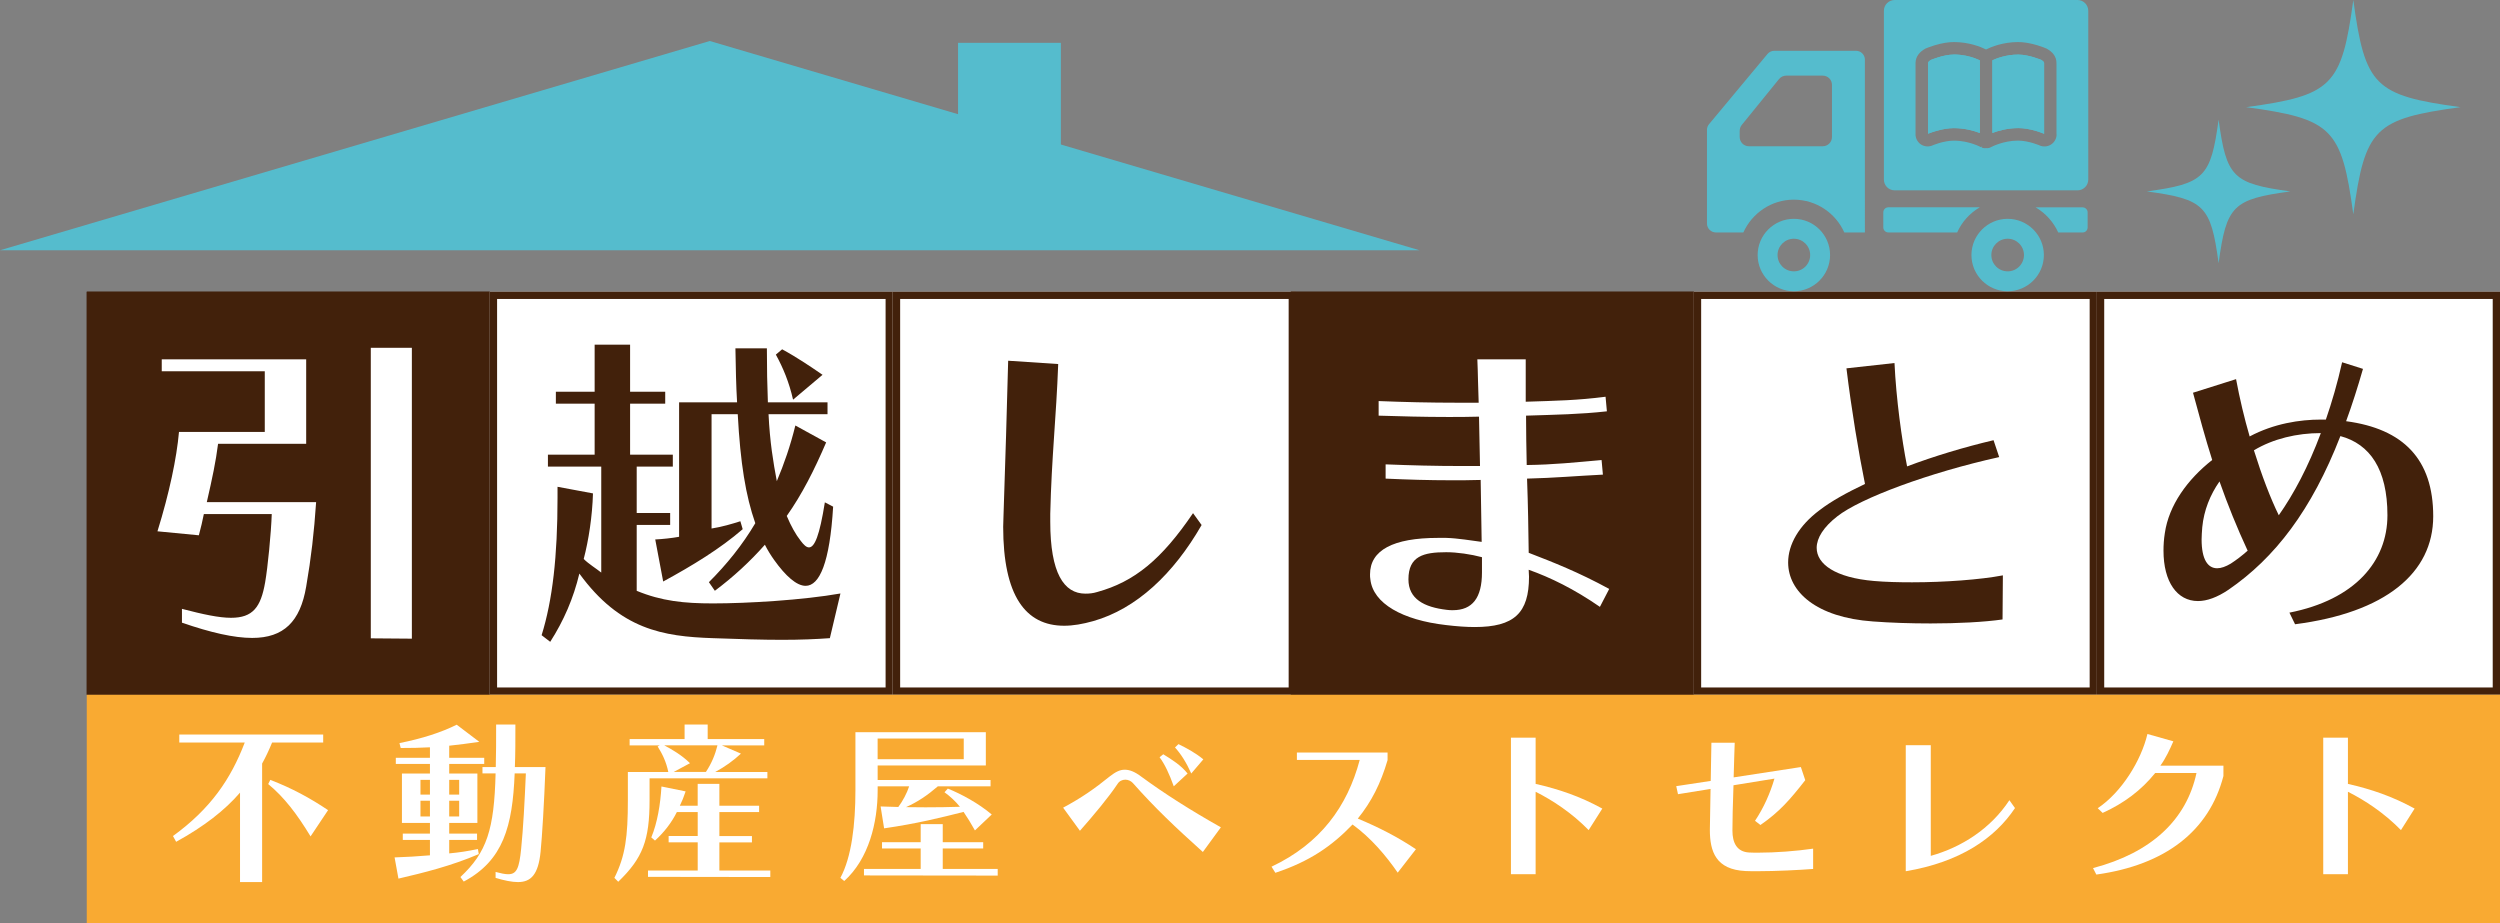
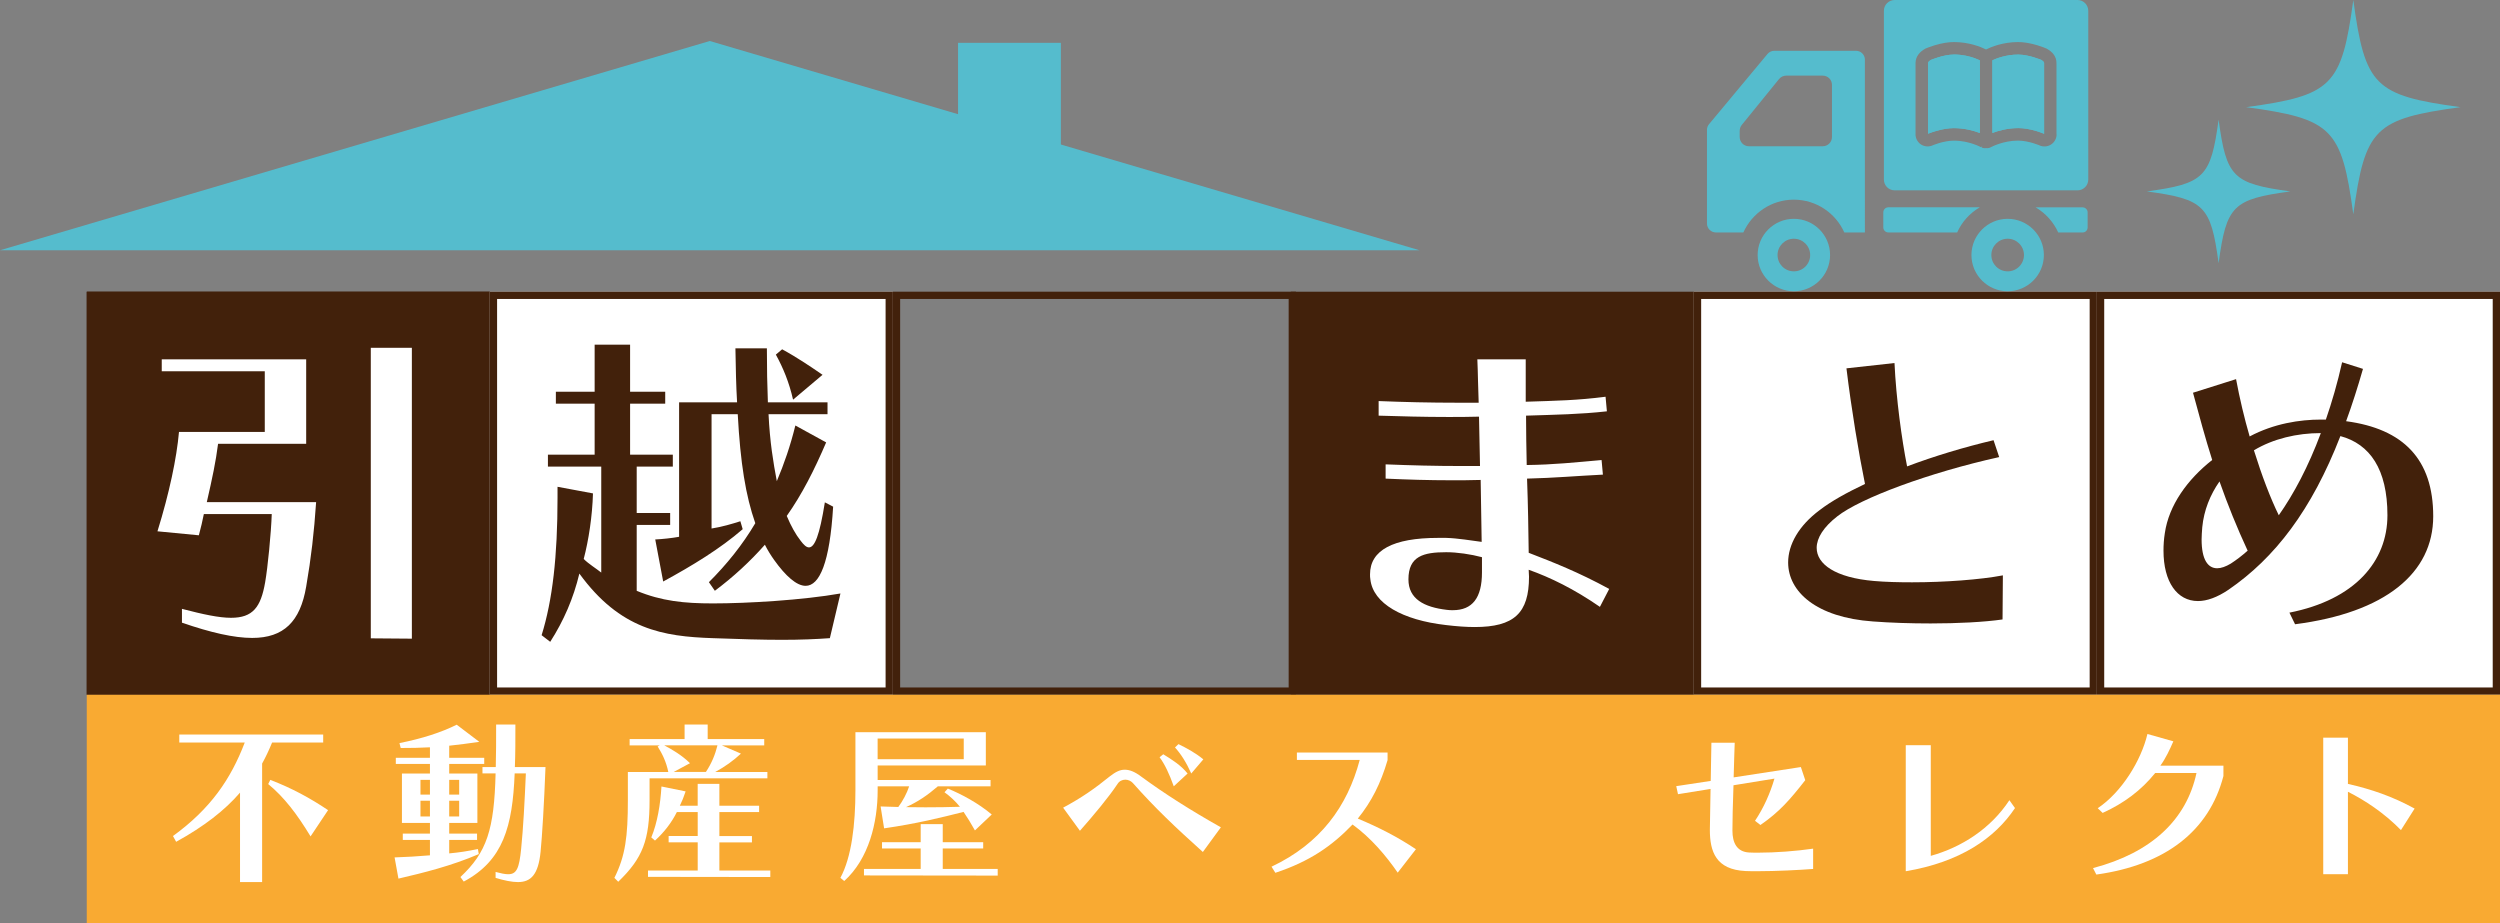
<svg xmlns="http://www.w3.org/2000/svg" id="_レイヤー_1" viewBox="0 0 752.43 277.94">
  <rect x="0" y="0" width="752.43" height="277.94" fill="#808080" stroke="none" />
  <defs>
    <style>.cls-1{fill:#fff;}.cls-2{fill:#55bccd;}.cls-3{fill:#42210b;}.cls-4{fill:#f9aa32;}</style>
  </defs>
  <rect class="cls-3" x="26.11" y="87.8" width="121.31" height="121.31" />
  <path class="cls-3" d="m145.23,89.98v116.93H28.3v-116.93h116.93m2.19-2.19H26.11v121.31h121.31v-121.31h0Z" />
  <rect class="cls-1" x="147.42" y="87.8" width="121.31" height="121.31" />
  <path class="cls-3" d="m266.54,89.98v116.93h-116.93v-116.93h116.93m2.19-2.19h-121.31v121.31h121.31v-121.31h0Z" />
-   <rect class="cls-1" x="268.73" y="87.8" width="121.31" height="121.31" />
  <path class="cls-3" d="m387.85,89.98v116.93h-116.93v-116.93h116.93m2.19-2.19h-121.31v121.31h121.31v-121.31h0Z" />
  <rect class="cls-3" x="388.51" y="87.8" width="121.31" height="121.31" />
-   <path class="cls-3" d="m507.63,89.98v116.93h-116.93v-116.93h116.93m2.19-2.19h-121.31v121.31h121.31v-121.31h0Z" />
  <rect class="cls-1" x="509.81" y="87.8" width="121.31" height="121.31" />
  <path class="cls-3" d="m628.93,89.98v116.93h-116.93v-116.93h116.93m2.19-2.19h-121.31v121.31h121.31v-121.31h0Z" />
  <rect class="cls-1" x="631.12" y="87.8" width="121.31" height="121.31" />
  <path class="cls-3" d="m750.24,89.98v116.93h-116.93v-116.93h116.93m2.19-2.19h-121.31v121.31h121.31v-121.31h0Z" />
-   <path class="cls-3" d="m361.65,158.02c-8.47,14.76-19.64,25.22-32.6,28.91-3.19.9-6.08,1.4-8.77,1.4-11.67,0-18.35-9.07-18.35-29.81,0-1.1.1-2.19.1-3.39.6-18.35,1-30.61,1.4-46.56l15.06,1c-.6,16.25-1.99,27.92-2.39,45.07v2.39c0,15.45,4.09,21.64,10.57,21.64,1.2,0,2.29-.1,3.59-.5,11.17-3.09,19.34-9.77,28.81-23.73l2.59,3.59Z" />
  <path class="cls-3" d="m249.75,192.07c-4.09.3-8.77.5-14.36.5-5.88,0-12.76-.2-20.84-.5-14.96-.5-27.92-2.59-40.18-19.44-1.79,7.48-4.69,14.16-8.77,20.54l-2.59-1.99c3.29-10.57,4.79-23.73,4.79-41.38v-3.29l10.67,1.99c-.2,6.88-1.3,14.06-2.79,19.74,1.5,1.5,3.79,2.89,5.28,4.09v-31.9h-16.05v-3.59h14.06v-15.35h-11.67v-3.59h11.67v-14.16h10.67v14.16h10.57v3.59h-10.57v15.35h12.86v3.59h-10.87v13.96h10.07v3.59h-10.07v19.84c7.48,3.09,14.26,3.79,22.93,3.79,10.47,0,27.12-1,38.39-2.99l-3.19,13.46Zm1-39.58c-1,16.85-4.09,23.83-8.28,23.83-2.69,0-5.98-2.89-9.47-7.78-1-1.4-1.99-2.99-2.79-4.59-4.49,5.08-9.47,9.67-15.06,13.86l-1.79-2.59c5.38-5.38,10.07-11.17,13.96-17.75-2.89-8.28-4.49-18.05-5.28-32.8h-7.88v34.4c3.19-.5,6.18-1.4,8.67-2.19l.7,2.39c-6.78,5.88-15.15,10.97-23.93,15.75l-2.39-12.66c2.19-.1,4.98-.4,7.18-.8v-40.48h17.45c-.3-4.98-.4-10.37-.5-16.25h9.47c0,5.88.1,11.27.3,16.25h17.95v3.59h-17.75c.4,8.37,1.4,14.36,2.49,20.14,2.19-5.18,4.09-10.67,5.58-16.75l9.27,5.09c-3.59,8.37-7.28,15.65-11.86,22.13,1.3,3.09,2.69,5.58,4.19,7.48.9,1.2,1.7,1.99,2.49,1.99,1.7,0,3.19-3.49,4.79-13.56l2.49,1.3Zm-12.06-32.2c-1.2-5.28-2.99-9.57-5.18-13.56l1.89-1.6c4.59,2.49,8.97,5.48,12.16,7.68l-8.87,7.48Z" />
  <path class="cls-1" d="m54.77,183.25c6.48,1.69,11.17,2.69,14.76,2.69,6.58,0,8.97-3.19,10.27-10.67.8-4.59,1.79-14.76,1.99-20.54h-20.44c-.4,1.99-.9,4.19-1.5,6.38l-12.46-1.2c3.59-11.57,5.78-22.03,6.48-29.91h25.82v-18.25h-31.01v-3.59h43.47v25.42h-26.52c-.7,5.48-1.7,10.17-3.39,17.55h32.9c-.6,8.97-1.5,16.85-2.99,25.42-1.79,10.57-6.78,15.45-16.25,15.45-5.48,0-12.46-1.6-21.14-4.59v-4.19Zm56.83,8.87v-87.44h12.36v87.54l-12.36-.1Z" />
  <path class="cls-3" d="m689.04,184.39c19.74-3.89,29.51-15.45,29.51-29.31s-5.28-21.44-14.16-23.83c-8.67,22.33-19.74,36.69-33.7,46.26-3.39,2.29-6.48,3.39-9.17,3.39-6.28,0-10.37-5.78-10.37-15.15,0-1.7.1-3.39.4-5.28,1.2-8.38,6.78-16.15,14.26-22.03-2.09-6.58-3.89-13.26-5.78-20.24l12.96-4.09c1.1,5.88,2.49,11.76,4.09,17.25,7.28-3.89,15.15-5.08,21.44-5.08h1.5c1.79-5.18,3.49-10.97,4.89-17.25l6.28,1.99c-1.6,5.58-3.29,10.87-5.08,15.75,17.25,2.29,26.22,11.47,26.22,28.61s-14.46,29.01-41.58,32.5l-1.7-3.49Zm-21.04-39.48c-2.79,3.99-4.69,8.67-5.18,13.76-.1,1.4-.2,2.59-.2,3.69,0,6.08,1.89,8.67,4.69,8.67,1.2,0,2.59-.5,4.09-1.4,1.7-1.1,3.39-2.39,5.08-3.89-3.19-6.88-5.98-13.76-8.47-20.84Zm10.37-9.37c2.39,7.68,4.99,14.46,7.48,19.54,4.49-6.38,8.87-14.56,12.66-24.73-7.18,0-14.36,1.7-20.14,5.18Z" />
  <path class="cls-3" d="m602.69,186.44c-5.58.8-13.56,1.2-21.64,1.2-5.98,0-12.06-.2-17.35-.6-17.05-1.2-25.52-8.97-25.52-17.75,0-5.38,3.19-11.07,9.47-15.75,3.49-2.69,8.18-5.28,13.66-7.88-1.89-9.27-4.09-22.53-5.58-34.8l14.46-1.6c.5,10.77,2.19,23.03,3.79,31.11,8.18-3.09,17.15-5.78,26.02-7.88l1.7,5.08c-21.14,4.69-41.77,12.36-48.75,17.85-4.09,3.19-6.18,6.48-6.18,9.47,0,4.89,5.58,8.97,17.25,9.97,3.39.3,7.38.4,11.47.4,9.77,0,20.54-.8,27.32-2.09l-.1,13.26Z" />
  <path class="cls-1" d="m481.53,182.65c-7.78-5.38-14.96-8.87-21.44-11.17,0,.7.1,1.5.1,2.09,0,10.97-4.49,15.15-16.35,15.15-2.49,0-5.38-.2-8.67-.6-13.06-1.5-21.93-6.48-22.73-13.76-.1-.5-.1-1-.1-1.5,0-7.28,6.98-10.97,20.44-10.97h2.49c3.49.1,7.58.8,10.67,1.2l-.3-18.64c-3.09.1-5.98.1-8.77.1-6.98,0-13.16-.2-19.84-.5v-4.29c7.68.3,14.66.5,23.03.5h5.38l-.3-14.86c-3.29.1-6.38.1-9.27.1-7.58,0-14.16-.2-20.94-.4v-4.39c7.58.3,15.15.5,24.23.5h5.88c-.2-4.69-.2-8.57-.4-13.06h14.56v12.76c9.27-.3,15.45-.4,24.03-1.5l.4,4.39c-8.18.9-15.06,1-24.33,1.3,0,5.28.1,9.47.2,14.86,8.18-.1,14.56-.8,22.53-1.5l.4,4.39c-8.08.4-14.56,1-22.83,1.2.3,8.08.4,14.86.5,22.33,7.48,2.89,14.86,5.78,24.23,10.87l-2.79,5.38Zm-35.49-14.95c-3.39-.9-7.48-1.5-10.77-1.5-6.88,0-11.37,1.2-11.37,8.18,0,5.88,4.69,8.37,11.57,9.17.6.1,1.3.1,1.79.1,5.88,0,8.77-3.69,8.77-11.37v-4.59Z" />
  <polygon class="cls-4" points="648.32 209.1 325.88 209.1 26.11 209.1 26.11 277.94 325.88 277.94 648.32 277.94 752.43 277.94 752.43 209.1 648.32 209.1" />
  <path class="cls-1" d="m72.24,265.48v-26.92c-4.53,5.27-10.8,10.17-19.23,14.8l-.95-1.74c11.33-8.22,17.39-17.12,21.6-28.13h-19.7v-2.42h43.31v2.42h-15.38c-.95,2.32-1.95,4.43-3,6.32v35.67h-6.64Zm21.23-13.75c-4.16-6.85-7.96-11.8-12.75-15.75l.63-1.26c6.59,2.53,12.06,5.53,17.39,9.11l-5.27,7.9Z" />
  <path class="cls-1" d="m144.1,257.06c-8.17,3.53-16.7,5.64-24.18,7.38l-1.16-6.38c3.42-.11,7.01-.32,10.64-.63v-4.64h-8.17v-1.9h8.17v-3.21h-8.43v-14.86h8.43v-2.9h-10.27v-1.84h10.27v-3.16c-2.85.16-5.74.21-8.8.21l-.37-1.48c6.9-1.37,12.54-3.21,17.23-5.53l6.8,5.16c-3.16.47-6.16.84-9.06,1.16v3.64h10.54v1.84h-10.54v2.9h8.48v14.86h-8.48v3.21h8.38v1.9h-8.38v4.06c2.9-.26,5.64-.68,8.64-1.32l.26,1.53Zm-14.7-22.34h-2.85v4.43h2.85v-4.43Zm0,6.27h-2.85v4.74h2.85v-4.74Zm8.8-6.27h-3v4.43h3v-4.43Zm0,6.27h-3v4.74h3v-4.74Zm10.96,21.44c1.58.42,2.79.69,3.79.69,2.58,0,3.32-1.84,3.9-7.64.63-6.16,1.05-14.17,1.42-22.71h-3.37c-.63,15.91-3.42,26.24-15.33,32.56l-1-1.37c7.96-7.43,10.17-14.28,10.59-31.19h-3.95v-1.9h4c.11-3.74.11-8.01.11-12.8h5.8c0,4.58,0,8.85-.16,12.8h9.22c-.42,11.01-1,20.65-1.48,25.5-.68,6.85-2.9,9.11-6.8,9.11-1.84,0-4.11-.47-6.74-1.26v-1.79Z" />
  <path class="cls-1" d="m195.5,234.24v6.59c0,12.06-2.05,17.44-9.43,24.55l-1.16-1.16c3.32-6.64,4.06-12.43,4.06-23.39v-8.48h12.17c-.63-3.11-1.84-5.53-3.21-7.69l.63-.32h-9.06v-1.9h16.54v-4.37h6.95v4.37h17.02v1.9h-12.75l5.74,2.48c-2.27,2.11-4.74,3.9-7.74,5.53h15.7v1.9h-35.46Zm-.47,29.66v-1.9h14.96v-8.48h-8.75v-1.9h8.75v-7.22h-6.27c-1.63,3.27-3.9,6.16-6.59,8.59l-1.11-.95c1.84-4.43,2.74-9.96,3.06-15.33l7.27,1.48c-.58,1.74-1.05,2.9-1.74,4.32h5.37v-6.59h6.53v6.59h11.96v1.9h-11.96v7.22h9.8v1.9h-9.8v8.48h15.33v1.95l-36.83-.05Zm4.9-39.57c2.37,1.26,5.27,2.95,7.74,5.37l-4.9,2.63h9.69c1.74-2.63,2.79-5.22,3.48-8.01h-16.02Z" />
  <path class="cls-1" d="m293.43,249.94c-1.11-2-2.27-3.9-3.42-5.58-6.69,1.69-14.07,3.53-23.92,4.95l-1.05-6.59,5.32.16c1.32-1.74,2.63-4.22,3.27-6.22h-9.48v1.21c0,9.64-2.63,20.6-10.06,27.29l-1.16-.95c3.37-6.22,4.53-16.07,4.53-26.34v-17.49h39.25v10.01h-32.56v4.37h33.98v1.9h-15.86c-3.11,2.69-6.06,4.69-9.59,6.27,1.9,0,3.9.05,5.9.05,3.53,0,7.06-.05,10.33-.16-1.21-1.53-2.95-3.16-4.64-4.37l1-1.11c4.16,1.69,9.22,4.43,13.22,7.8l-5.06,4.79Zm-33.4,13.54v-1.95h17.07v-6.16h-11.64v-1.9h11.64v-5.43h6.64v5.43h12.17v1.9h-12.17v6.16h16.54v2l-40.25-.05Zm30.03-41.2h-25.92v6.22h25.92v-6.22Z" />
  <path class="cls-1" d="m362.02,256.42c-8.38-7.53-14.44-13.28-21.07-20.76-.58-.63-1.42-1-2.27-1-.9,0-1.79.42-2.32,1.26-2.69,4.06-7.32,9.59-11.33,14.12l-5.06-6.95c5.69-3.06,9.43-5.69,14.12-9.48,1.63-1.26,2.95-1.95,4.43-1.95s3.06.63,5.01,2.11c6.95,5.11,14.86,10.12,23.92,15.23l-5.43,7.43Zm-8.75-19.76c-1.32-3.69-2.69-6.64-4.27-8.75l1.11-.9c2.74,1.69,5.32,3.32,7.32,5.8l-4.16,3.85Zm5.27-3.85c-1.48-3.32-3.06-5.8-4.9-7.85l1.05-1c2.42,1.21,4.9,2.48,7.48,4.58l-3.64,4.27Z" />
  <path class="cls-1" d="m420.67,262.64c-3.53-5.11-8.01-10.43-13.59-14.49-6.22,6.48-12.91,11.12-23.23,14.54l-1.16-1.84c14.7-6.95,22.81-18.07,26.55-32.14h-18.91v-2.21h27.29v2.27c-2.05,7.01-4.85,12.54-8.96,17.6,6.43,2.69,11.96,5.53,17.49,9.22l-5.48,7.06Z" />
-   <path class="cls-1" d="m478.14,249.84c-5.11-5.22-10.91-9.01-15.96-11.54v24.82h-7.43v-41.1h7.43v13.91c7.11,1.63,13.33,3.74,20.07,7.43l-4.11,6.48Z" />
  <path class="cls-1" d="m545.71,261.53c-4.16.32-11.12.68-16.81.68-1.26,0-2.42,0-3.53-.05-8.96-.42-10.75-5.9-10.75-12.38,0-.11.11-6.11.21-12.33l-9.8,1.58-.53-2.42,10.38-1.58c.11-6.06.21-11.7.21-11.49h7.01c-.05,1.69-.21,5.85-.32,10.43l20.23-3.11,1.32,3.95c-4.69,6.01-7.8,9.54-13.49,13.49l-1.63-1.26c2.63-3.95,4.53-8.22,5.85-12.7l-12.33,2c-.21,5.48-.32,11.17-.32,13.65,0,3.64,1.32,6.38,5.01,6.59.9.05,1.79.05,2.74.05,5.27,0,11.43-.47,16.54-1.21v6.11Z" />
  <path class="cls-1" d="m606.46,243.2c-6.06,9.11-16.54,16.28-32.88,19.02v-37.93h7.53v33.3c9.22-2.58,17.97-8.11,23.66-16.75l1.69,2.37Z" />
  <path class="cls-1" d="m669.19,233.56c-4.32,16.6-17.49,26.76-38.25,29.66l-1-1.95c17.65-4.64,28.13-14.59,31.14-28.61h-12.43c-4.21,5.22-9.43,9.11-15.81,12.01l-1.48-1.42c7.17-4.79,13.07-14.33,14.96-22.34l7.8,2.21c-1.11,2.53-2.21,4.95-3.9,7.32h18.97v3.11Z" />
  <path class="cls-1" d="m722.62,249.84c-5.11-5.22-10.91-9.01-15.96-11.54v24.82h-7.43v-41.1h7.43v13.91c7.11,1.63,13.33,3.74,20.07,7.43l-4.11,6.48Z" />
  <polygon class="cls-2" points="427.23 75.32 213.62 12.34 0 75.32 427.23 75.32" />
  <rect class="cls-2" x="288.35" y="12.89" width="30.94" height="30.94" />
  <path class="cls-2" d="m676.03,32.25c25.88,3.52,28.73,6.37,32.25,32.25,3.52-25.88,6.37-28.73,32.25-32.25-25.88-3.52-28.73-6.37-32.25-32.25-3.52,25.88-6.37,28.73-32.25,32.25Z" />
  <path class="cls-2" d="m646.14,57.61c17.33,2.36,19.25,4.27,21.6,21.6,2.36-17.33,4.27-19.25,21.6-21.6-17.33-2.36-19.25-4.27-21.6-21.6-2.36,17.33-4.27,19.25-21.6,21.6Z" />
  <path class="cls-2" d="m539.9,65.86c-6.01,0-10.9,4.89-10.9,10.9s4.89,10.9,10.9,10.9,10.9-4.89,10.9-10.9-4.87-10.9-10.9-10.9Zm0,15.81c-2.71,0-4.91-2.2-4.91-4.91s2.2-4.91,4.91-4.91,4.91,2.2,4.91,4.91c0,2.71-2.2,4.91-4.91,4.91Z" />
  <path class="cls-2" d="m604.25,65.86c-6.01,0-10.9,4.89-10.9,10.9s4.89,10.9,10.9,10.9,10.9-4.89,10.9-10.9-4.89-10.9-10.9-10.9Zm0,15.81c-2.71,0-4.91-2.2-4.91-4.91s2.2-4.91,4.91-4.91,4.91,2.2,4.91,4.91-2.2,4.91-4.91,4.91Z" />
  <path class="cls-2" d="m558.6,15.28h-24.56c-.8,0-1.56.34-2.07.96l-17.58,21.11c-.41.48-.64,1.1-.64,1.72v28.2c0,1.49,1.22,2.69,2.69,2.69h8.26c2.62-5.81,8.42-9.87,15.19-9.87s12.6,4.06,15.19,9.87h6.2V17.99c.02-1.49-1.19-2.71-2.69-2.71Zm-35,24.07c0-.64.23-1.26.62-1.74l11.22-13.82c.53-.64,1.33-1.03,2.16-1.03h10.99c1.54,0,2.78,1.24,2.78,2.78v15.7c0,1.54-1.24,2.78-2.78,2.78h-22.21c-1.54,0-2.78-1.24-2.78-2.78v-1.88Z" />
  <path class="cls-2" d="m568.33,62.4c-.85,0-1.51.69-1.51,1.51v4.54c0,.83.69,1.51,1.51,1.51h20.72c1.42-3.19,3.83-5.83,6.82-7.57h-27.54Z" />
  <path class="cls-2" d="m626.81,62.4h-14.16c2.98,1.74,5.39,4.41,6.82,7.57h7.34c.85,0,1.51-.69,1.51-1.51v-4.54c0-.85-.69-1.51-1.51-1.51Z" />
  <path class="cls-2" d="m614.3,18.01l-.48-.18c-.41-.16-1.01-.37-1.7-.57-1.01-.32-2.94-.83-4.68-.83h-.02c-3.67,0-6.61,1.17-7.78,1.72v21.87c1.9-.71,4.64-1.45,7.78-1.47,1.7,0,3.51.3,5.58.92.55.16,1.35.41,2.2.78v-21.23c0-.18-.02-.25-.16-.41-.02-.09-.23-.32-.73-.6Z" />
  <path class="cls-2" d="m588.09,16.43s-.02,0,0,0c-1.7,0-3.58.48-4.54.78-1.22.37-2.13.73-2.39.83-.44.25-.64.48-.71.57-.11.16-.14.23-.14.41v21.23c.87-.34,1.68-.6,2.2-.76,2.02-.6,3.9-.92,5.58-.92,3.17,0,5.87.73,7.8,1.47v-21.87c-.5-.23-1.06-.46-1.63-.67-1.4-.5-3.6-1.08-6.17-1.08Z" />
  <path class="cls-2" d="m625.27,0h-55.03c-1.79,0-3.24,1.45-3.24,3.24v50.81c0,1.79,1.45,3.24,3.24,3.24h55.03c1.79,0,3.24-1.45,3.24-3.24V3.24c0-1.77-1.45-3.24-3.24-3.24Zm-6.29,40.44c0,1.17-.57,2.27-1.51,2.94-.94.69-2.16.87-3.26.53l-.23-.09c-.18-.07-.32-.14-.5-.21-.39-.14-.92-.34-1.56-.53-.94-.28-2.75-.76-4.5-.76h-.05c-4.34,0-7.85,1.81-8.22,2l-.28.14c-.34.11-.57.14-.8.14-.11,0-.23,0-.34-.02-.28.05-.69.05-1.03-.07l-.23-.09.14-.57-.28.5c-.21-.11-.37-.18-.57-.28-.37-.18-.99-.44-1.77-.71-1.38-.48-3.51-1.03-5.92-1.03h-.02c-1.7,0-3.47.46-4.36.71-1.33.39-2.2.78-2.2.78l-.18.07c-1.17.37-2.34.16-3.28-.5-.94-.69-1.51-1.79-1.51-2.94v-21.43c0-.99.32-1.95.94-2.73.48-.62,1.1-1.12,1.95-1.61l.14-.07c.09-.05,1.19-.5,2.75-.99,2.18-.64,4.06-.96,5.76-.96,4.61,0,8.15,1.47,9.68,2.23,1.54-.76,5.07-2.23,9.66-2.23,1.7,0,3.6.32,5.76.96,1.54.46,2.66.94,2.75.99l.14.07c.85.48,1.47.99,1.95,1.58.62.78.96,1.74.94,2.73v21.46h.05Z" />
  <path class="cls-2" d="m595.87,40.02c-1.9-.71-4.64-1.45-7.8-1.47-1.68,0-3.56.3-5.58.92-.55.16-1.35.41-2.2.76v-21.23c0-.18.02-.25.14-.41.07-.09.28-.32.71-.57.25-.09,1.17-.48,2.39-.83.96-.3,2.87-.78,4.54-.78h.02c2.59,0,4.77.57,6.15,1.06.57.21,1.12.44,1.63.67v21.89Zm19.35.23c-.87-.34-1.68-.62-2.2-.78-2.07-.62-3.88-.92-5.58-.92-3.17,0-5.87.73-7.78,1.47v-21.87c1.17-.55,4.11-1.72,7.78-1.72h.02c1.72,0,3.67.5,4.66.8.69.21,1.29.41,1.7.57l.48.18c.5.28.71.53.78.6.11.16.14.23.16.41v21.25h-.02Z" />
</svg>